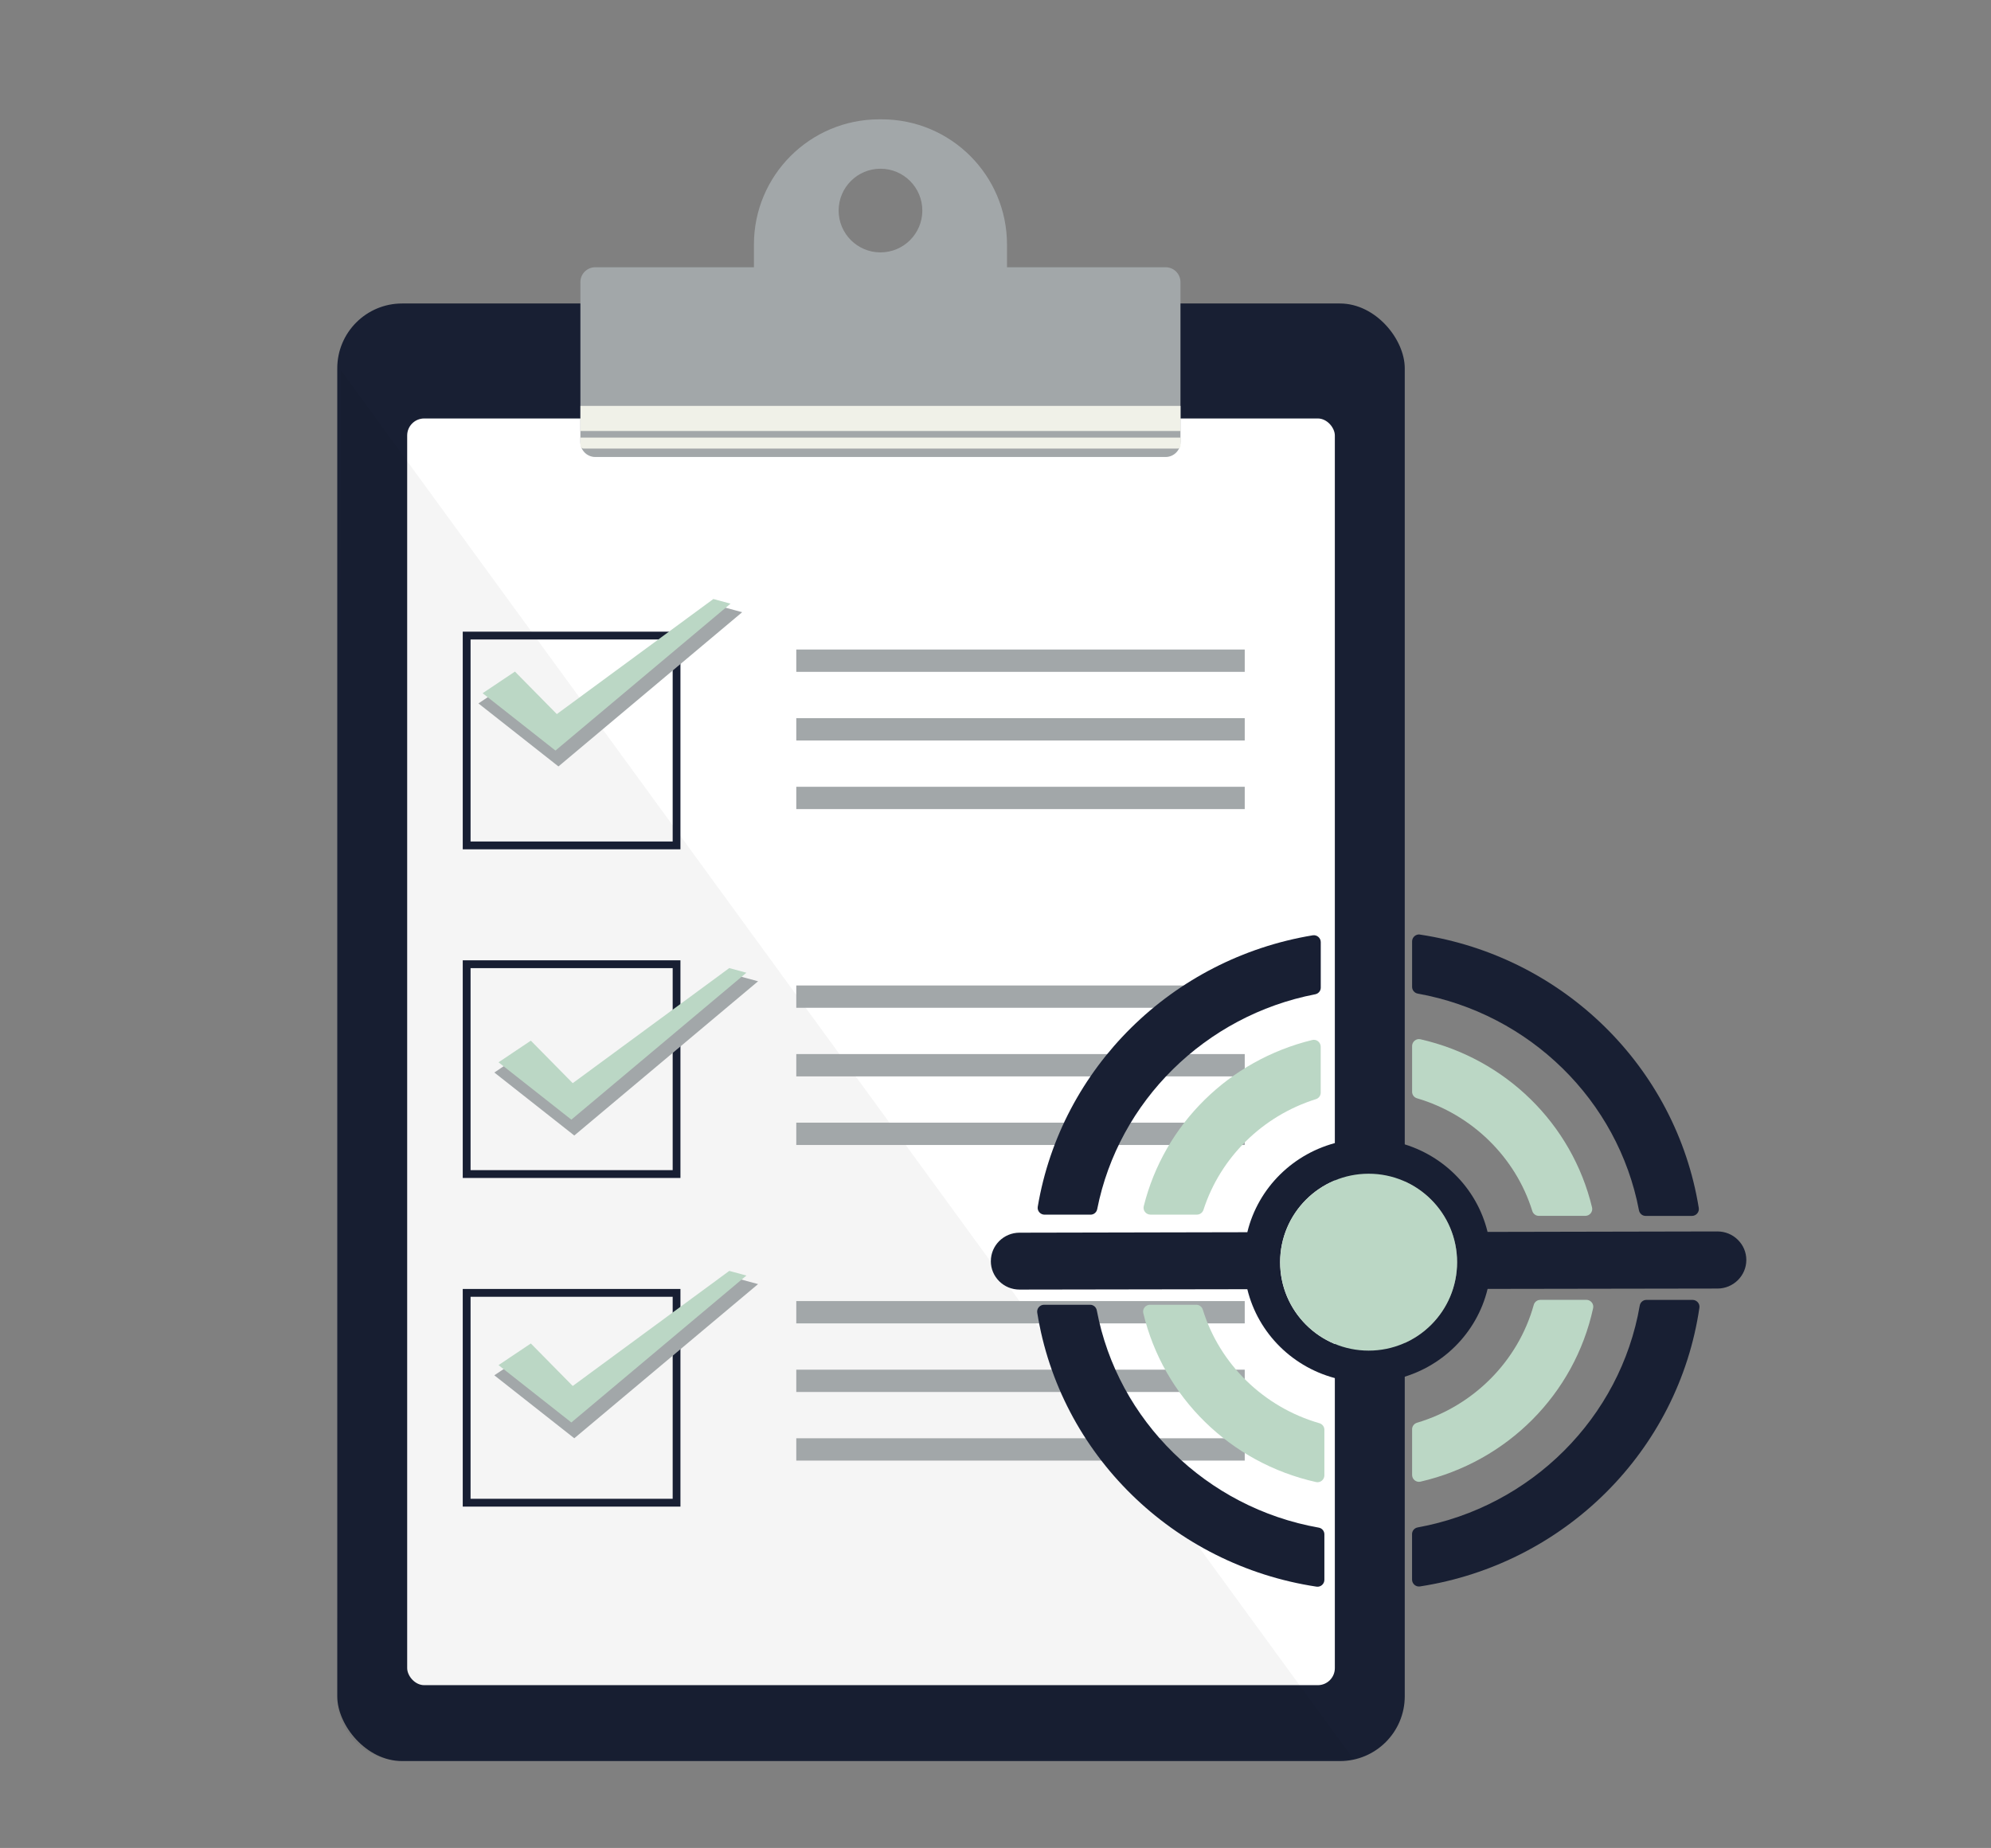
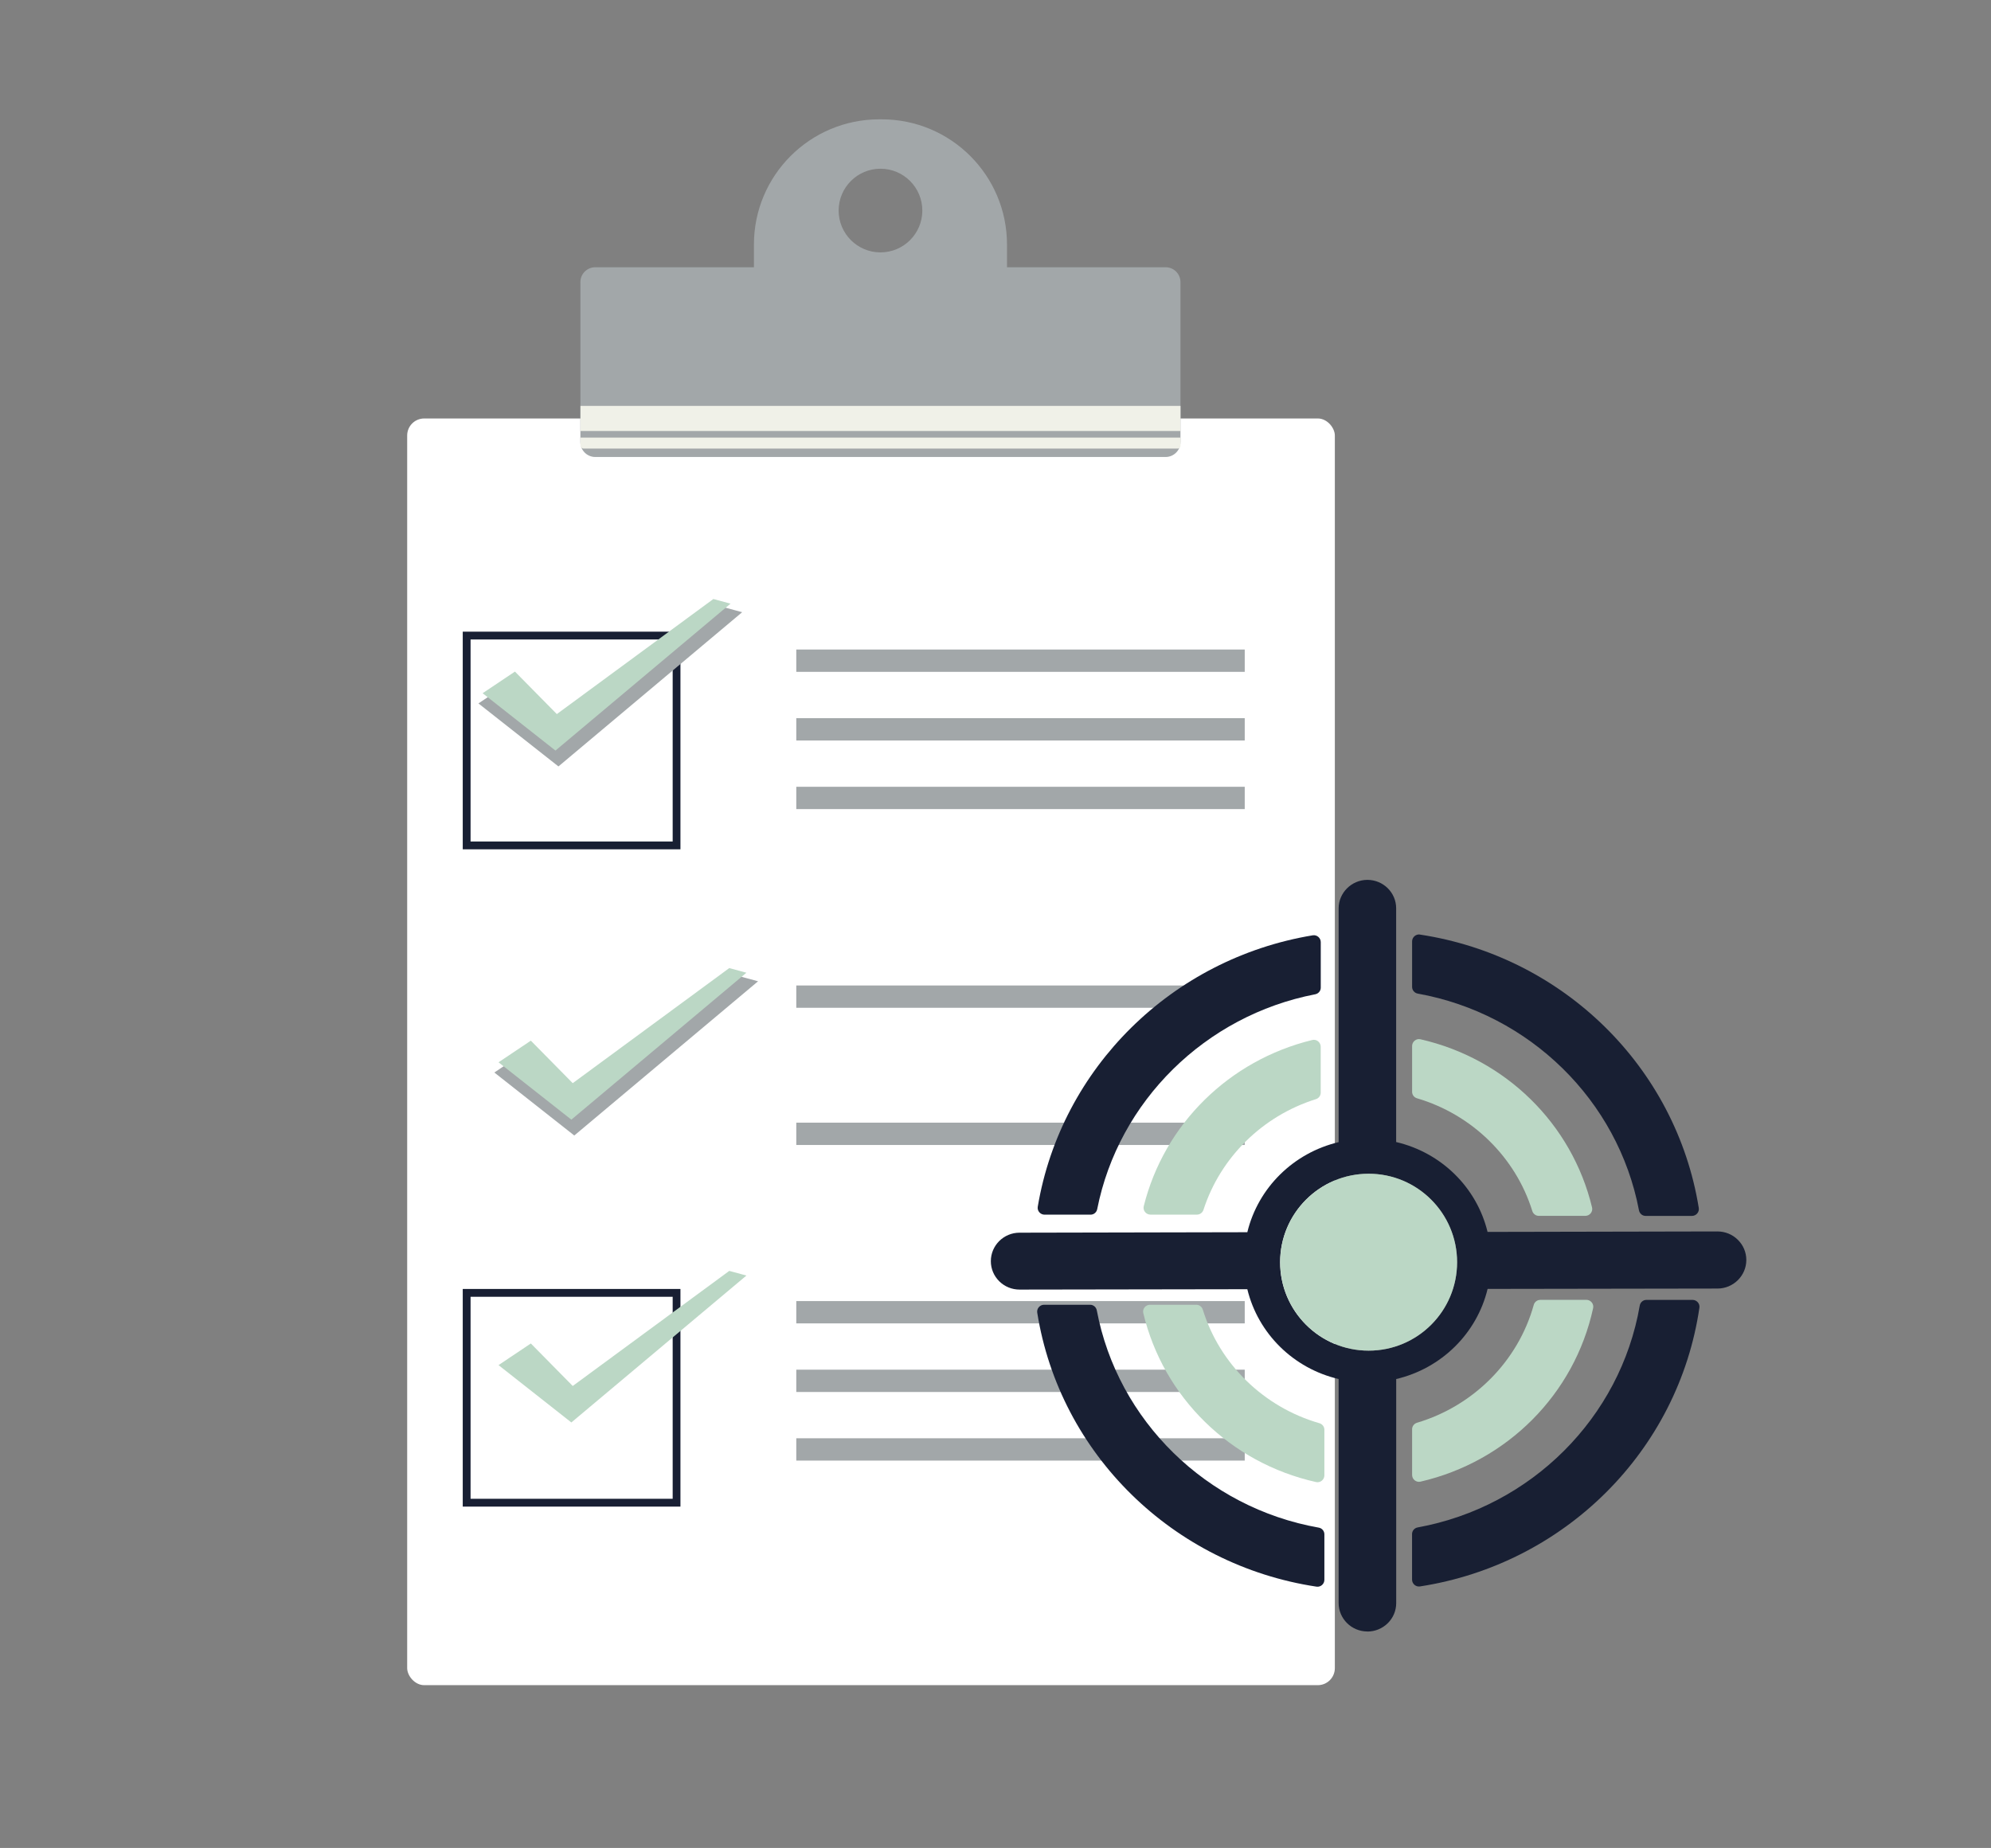
<svg xmlns="http://www.w3.org/2000/svg" id="Camada_2" data-name="Camada 2" viewBox="0 0 384.48 356.94">
  <rect x="0" y="0" width="384.48" height="356.94" fill="#808080" stroke="none" />
  <defs>
    <style>      .cls-1 {        fill: #fff;      }      .cls-2 {        opacity: .04;      }      .cls-3 {        fill: #a2a7a9;      }      .cls-4 {        fill: #f0f1e8;      }      .cls-5 {        fill: #bbd7c5;      }      .cls-6 {        fill: none;      }      .cls-7 {        fill: #181f33;      }    </style>
  </defs>
  <g id="Camada_1-2" data-name="Camada 1">
    <rect class="cls-6" width="384.48" height="356.94" />
    <g>
      <g>
-         <rect class="cls-7" x="65.13" y="58.62" width="206.14" height="281.54" rx="12.52" ry="12.52" />
        <rect class="cls-1" x="78.63" y="80.83" width="179.14" height="244.67" rx="3.29" ry="3.29" />
-         <path class="cls-2" d="M261.3,339.7l-183.64,.18c-2.98,.63-11.33-1.66-12.52-10.83l.71-257.51,195.45,268.16Z" />
        <path class="cls-7" d="M131.4,164.05h-42.04v-42.04h42.04v42.04Zm-40.53-1.51h39.03v-39.02h-39.03v39.02Z" />
-         <path class="cls-7" d="M131.4,227.53h-42.04v-42.04h42.04v42.04Zm-40.53-1.51h39.03v-39.02h-39.03v39.02Z" />
        <path class="cls-7" d="M131.4,291.01h-42.04v-42.04h42.04v42.04Zm-40.53-1.51h39.03v-39.02h-39.03v39.02Z" />
        <g>
          <rect class="cls-3" x="153.77" y="125.46" width="86.6" height="4.31" />
          <rect class="cls-3" x="153.77" y="138.72" width="86.6" height="4.31" />
          <rect class="cls-3" x="153.77" y="151.97" width="86.6" height="4.31" />
        </g>
        <g>
          <rect class="cls-3" x="153.77" y="190.35" width="86.6" height="4.31" />
-           <rect class="cls-3" x="153.77" y="203.6" width="86.6" height="4.31" />
          <rect class="cls-3" x="153.77" y="216.85" width="86.6" height="4.31" />
        </g>
        <g>
          <rect class="cls-3" x="153.77" y="251.31" width="86.6" height="4.31" />
          <rect class="cls-3" x="153.77" y="264.56" width="86.6" height="4.31" />
          <rect class="cls-3" x="153.77" y="277.81" width="86.6" height="4.31" />
        </g>
        <g>
          <polygon class="cls-3" points="138.16 116.85 108.17 138.9 100.1 130.71 92.39 135.87 107.84 148.04 143.32 118.25 138.16 116.85" />
          <g>
            <polygon class="cls-5" points="93.96 133.93 99.39 130.3 107.49 138.52 137.86 116.19 140.15 116.81 107.27 144.41 93.96 133.93" />
            <path class="cls-5" d="M107.27,144.98l-14.07-11.08,6.24-4.18,8.09,8.21,30.23-22.23,3.31,.9-33.81,28.38Zm-12.55-11.02l12.54,9.88,31.95-26.82-1.25-.34-30.51,22.43-8.11-8.24-4.61,3.08Z" />
          </g>
        </g>
        <g>
          <polygon class="cls-3" points="141.22 188.14 111.23 210.19 103.17 202 95.46 207.16 110.9 219.33 146.39 189.54 141.22 188.14" />
          <g>
            <polygon class="cls-5" points="97.03 205.22 102.45 201.59 110.55 209.81 140.93 187.48 143.21 188.1 110.33 215.7 97.03 205.22" />
            <path class="cls-5" d="M110.34,216.27l-14.07-11.08,6.24-4.18,8.09,8.21,30.23-22.23,3.31,.9-33.81,28.38Zm-12.55-11.02l12.54,9.88,31.95-26.82-1.25-.34-30.51,22.43-8.11-8.24-4.61,3.08Z" />
          </g>
        </g>
        <g>
-           <polygon class="cls-3" points="141.22 246.63 111.23 268.68 103.17 260.49 95.46 265.65 110.9 277.81 146.39 248.03 141.22 246.63" />
          <g>
            <polygon class="cls-5" points="97.03 263.71 102.45 260.08 110.55 268.3 140.93 245.97 143.21 246.59 110.33 274.19 97.03 263.71" />
            <path class="cls-5" d="M110.34,274.76l-14.07-11.08,6.24-4.18,8.09,8.21,30.23-22.23,3.31,.9-33.81,28.38Zm-12.55-11.02l12.54,9.88,31.95-26.82-1.25-.34-30.51,22.43-8.11-8.24-4.61,3.08Z" />
          </g>
        </g>
        <g>
          <path class="cls-3" d="M225.1,51.62h-30.64v-4.38c0-13.36-10.83-24.19-24.19-24.19h-.49c-13.36,0-24.19,10.83-24.19,24.19v4.38h-30.64c-1.58,0-2.87,1.28-2.87,2.87v30.91c0,1.58,1.28,2.87,2.87,2.87h110.14c1.58,0,2.87-1.28,2.87-2.87v-30.91c0-1.58-1.28-2.87-2.87-2.87Zm-55.07-2.87c-4.47,0-8.08-3.62-8.08-8.08s3.62-8.08,8.08-8.08,8.08,3.62,8.08,8.08-3.62,8.08-8.08,8.08Z" />
          <g>
            <rect class="cls-4" x="112.09" y="78.4" width="115.88" height="4.85" />
            <path class="cls-4" d="M227.44,86.65H112.73c-.35,0-.64-.29-.64-.64v-1.49h115.88v1.6c0,.29-.24,.53-.53,.53Z" />
          </g>
        </g>
      </g>
      <g>
        <path class="cls-7" d="M200.4,233.08c-.14,.81,.5,1.54,1.32,1.54h8.88c.63,0,1.16-.45,1.28-1.07,4.13-20.87,20.9-37.4,42.1-41.5,.62-.12,1.07-.65,1.07-1.28v-8.79c0-.81-.73-1.45-1.54-1.32-27.19,4.49-48.6,25.63-53.11,52.42Z" />
        <path class="cls-7" d="M317.94,251.08c-.64,0-1.18,.47-1.29,1.1-3.73,21.66-20.98,38.86-42.88,42.85-.63,.11-1.09,.65-1.09,1.28v8.8c0,.81,.73,1.44,1.52,1.32,27.96-4.32,49.92-26.18,53.97-53.84,.12-.79-.52-1.51-1.32-1.51h-8.92Z" />
        <path class="cls-5" d="M297.44,251.08c-.6,0-1.1,.4-1.26,.97-3.02,10.86-11.62,19.51-22.54,22.76-.56,.17-.95,.67-.95,1.25v8.83c0,.85,.79,1.49,1.61,1.3,16.75-3.86,29.75-16.9,33.35-33.53,.17-.82-.47-1.59-1.31-1.59h-8.9Z" />
        <path class="cls-7" d="M264.06,315.14h0c1.47,0,2.87-.57,3.92-1.6,1.06-1.04,1.64-2.43,1.64-3.9v-43.27c8.73-2.06,15.57-8.8,17.65-17.41l44.39-.07c3.07,0,5.57-2.48,5.57-5.52,0-1.48-.59-2.87-1.65-3.91-1.05-1.03-2.44-1.6-3.94-1.6l-44.38,.09c-2.09-8.6-8.93-15.32-17.65-17.36v-45.15c0-3.03-2.49-5.49-5.57-5.49-3.05,.02-5.54,2.49-5.54,5.52v45.14c-8.71,2.06-15.55,8.81-17.63,17.4l-43.99,.09c-3.06,0-5.54,2.47-5.54,5.5,0,1.47,.58,2.85,1.63,3.89,1.05,1.03,2.43,1.6,3.92,1.6l43.98-.07c2.09,8.59,8.92,15.31,17.63,17.35v43.26c0,3.03,2.49,5.5,5.56,5.5Zm-16.86-71.33c0-9.44,7.65-17.09,17.09-17.09s17.08,7.65,17.08,17.09-7.65,17.08-17.08,17.08-17.09-7.65-17.09-17.08Z" />
        <path class="cls-7" d="M274.21,180.51c-.79-.12-1.52,.52-1.52,1.32v8.8c0,.64,.46,1.17,1.09,1.29,21.6,3.88,38.68,20.62,42.72,41.86,.12,.62,.65,1.08,1.28,1.08h8.95c.81,0,1.45-.73,1.32-1.53-4.39-27.23-26.18-48.61-53.84-52.81Z" />
        <path class="cls-5" d="M272.69,202.04v8.85c0,.59,.39,1.09,.95,1.25,10.61,3.13,19.02,11.36,22.26,21.77,.17,.55,.67,.94,1.25,.94h8.99c.85,0,1.5-.8,1.3-1.62-3.88-16.17-16.71-28.75-33.14-32.49-.82-.19-1.61,.46-1.61,1.3Z" />
        <path class="cls-5" d="M232.27,252.96c-.17-.55-.67-.94-1.25-.94h-8.94c-.85,0-1.5,.79-1.3,1.61,3.87,16.27,16.81,28.94,33.37,32.64,.82,.18,1.6-.46,1.6-1.3v-8.81c0-.59-.39-1.09-.96-1.26-10.75-3.09-19.28-11.42-22.52-21.95Z" />
        <path class="cls-7" d="M211.8,253.1c-.12-.62-.65-1.08-1.29-1.08h-8.89c-.81,0-1.45,.73-1.32,1.53,4.35,27.27,26.21,48.74,53.93,52.92,.8,.12,1.52-.51,1.52-1.32v-8.79c0-.64-.46-1.18-1.09-1.29-21.68-3.84-38.84-20.67-42.86-41.97Z" />
        <path class="cls-5" d="M253.42,200.88c-16.06,3.9-28.61,16.28-32.55,32.1-.21,.83,.44,1.63,1.29,1.63h8.99c.57,0,1.07-.38,1.25-.92,3.26-10.12,11.42-18.16,21.71-21.38,.55-.17,.93-.67,.93-1.25v-8.88c0-.85-.8-1.5-1.62-1.3Z" />
        <path class="cls-5" d="M247.21,243.8c0,9.44,7.65,17.08,17.09,17.08s17.08-7.65,17.08-17.08-7.65-17.09-17.08-17.09-17.09,7.65-17.09,17.09Z" />
      </g>
    </g>
  </g>
</svg>